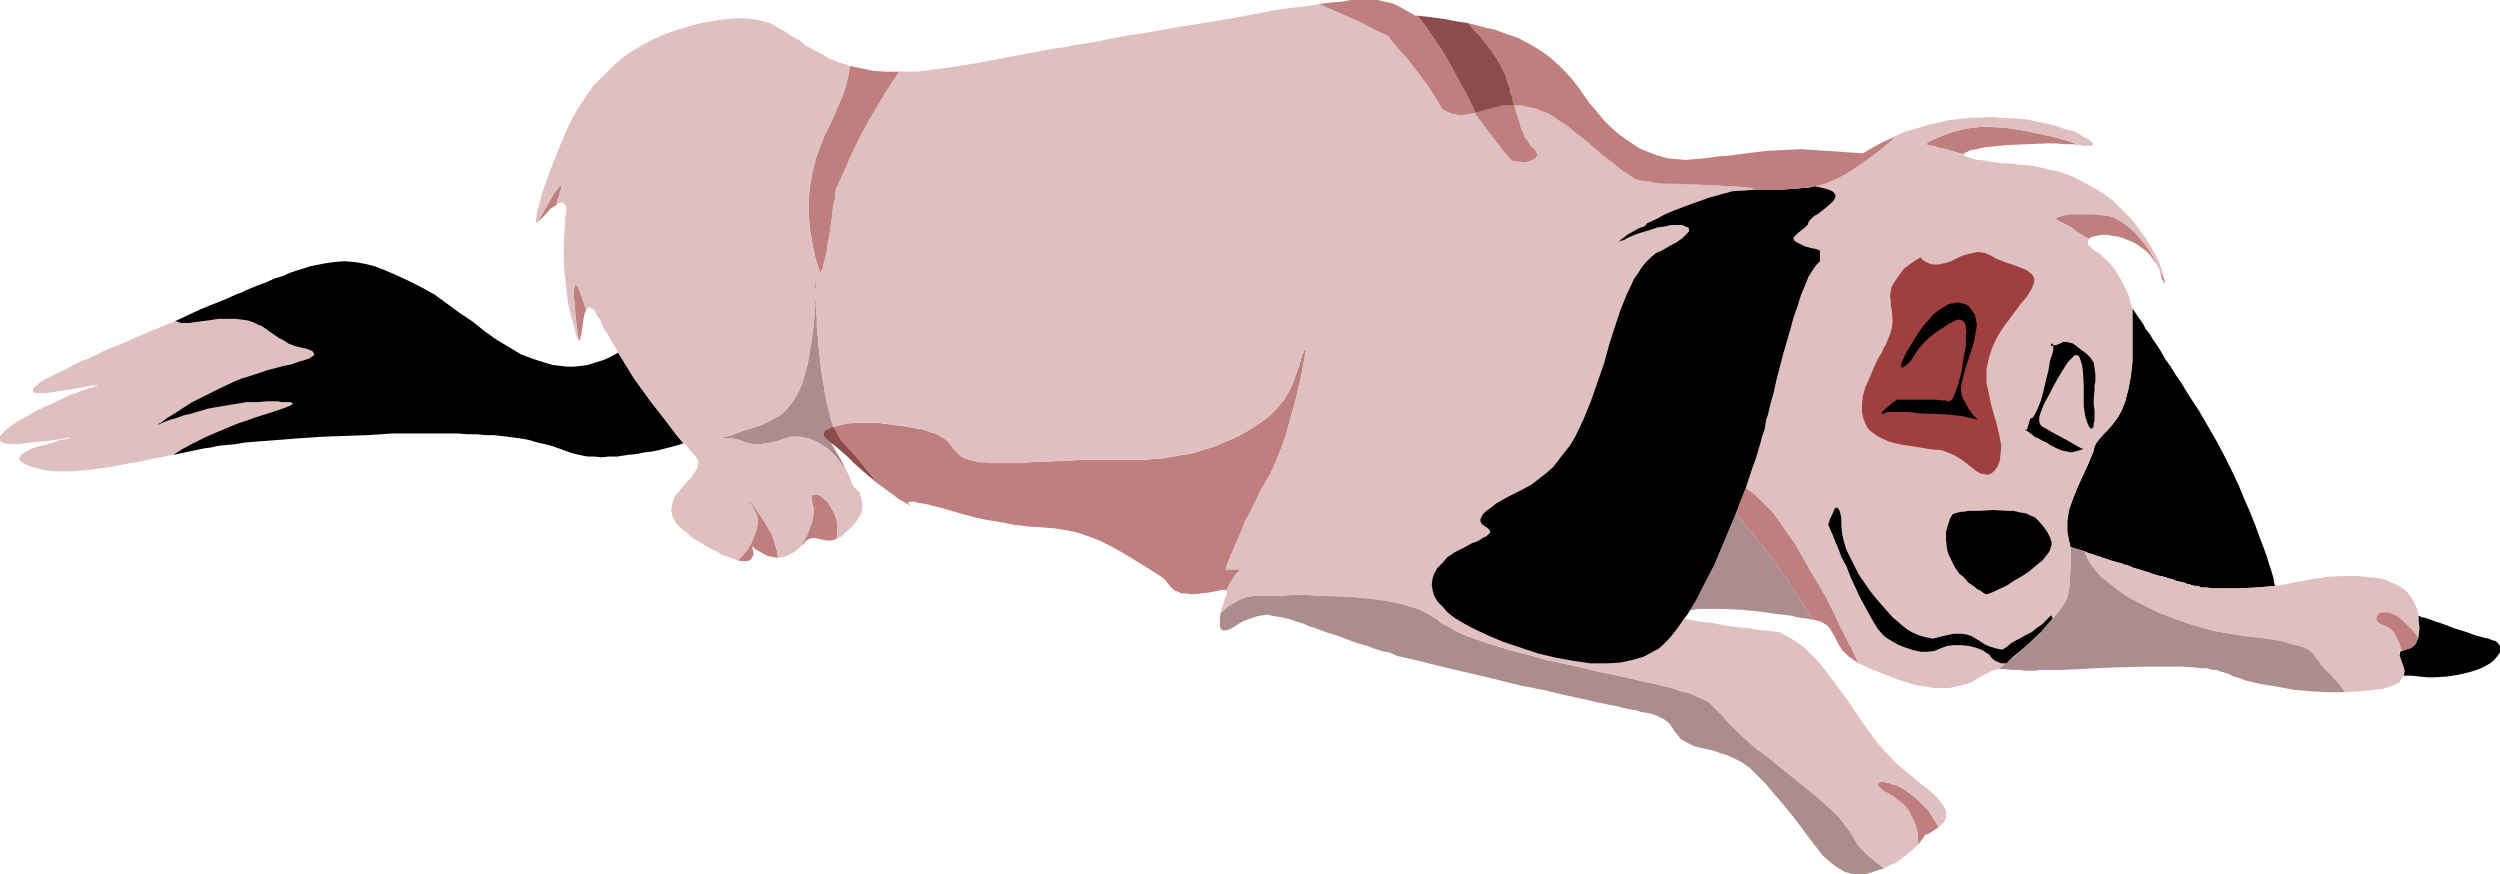
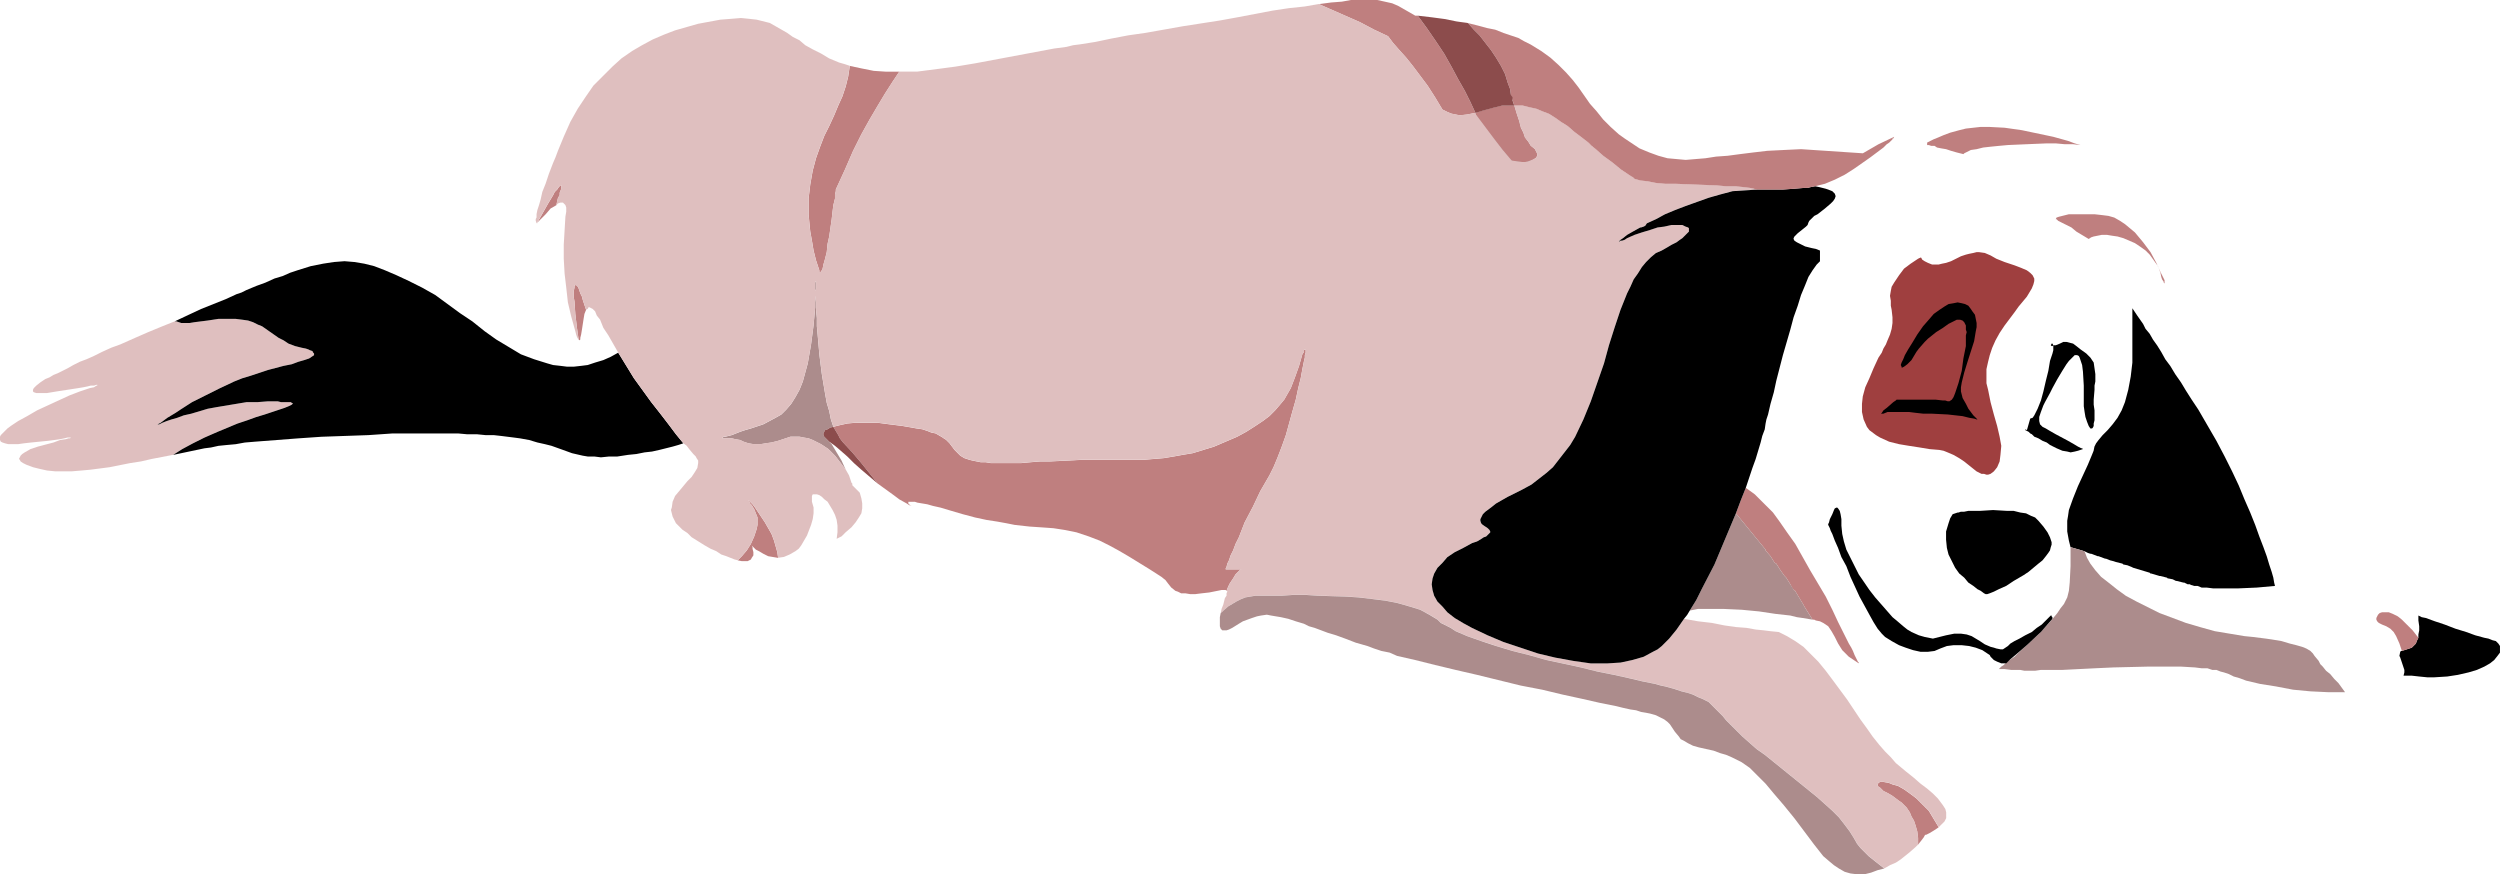
<svg xmlns="http://www.w3.org/2000/svg" xmlns:ns1="http://sodipodi.sourceforge.net/DTD/sodipodi-0.dtd" xmlns:ns2="http://www.inkscape.org/namespaces/inkscape" version="1.0" width="129.681mm" height="45.35mm" id="svg36" ns1:docname="Dog Sleeping 6.wmf">
  <ns1:namedview id="namedview36" pagecolor="#ffffff" bordercolor="#000000" borderopacity="0.25" ns2:showpageshadow="2" ns2:pageopacity="0.0" ns2:pagecheckerboard="0" ns2:deskcolor="#d1d1d1" ns2:document-units="mm" />
  <defs id="defs1">
    <pattern id="WMFhbasepattern" patternUnits="userSpaceOnUse" width="6" height="6" x="0" y="0" />
  </defs>
  <path style="fill:#bf7f7f;fill-opacity:1;fill-rule:evenodd;stroke:none" d="m 160.63,52.988 v 0.323 h 0.162 0.162 v 0 l 0.323,-0.646 0.162,-0.808 0.323,-1.131 0.323,-1.292 0.162,-1.615 0.323,-1.454 0.485,-3.393 0.162,-1.454 0.162,-1.292 0.323,-1.292 v -0.808 l 0.162,-0.646 v -0.323 l 1.778,-3.877 1.616,-3.716 1.616,-3.231 1.616,-2.908 1.616,-2.746 1.454,-2.423 1.454,-2.262 1.293,-1.939 h -2.586 l -2.424,-0.162 -2.424,-0.485 -2.262,-0.485 -0.323,2.1 -0.485,1.939 -0.646,1.939 -0.808,1.777 -0.808,1.939 -0.97,2.1 -0.97,1.939 -0.808,2.1 -0.808,2.262 -0.646,2.423 -0.485,2.746 -0.323,2.746 v 1.615 1.454 l 0.162,1.777 0.162,1.615 0.323,1.777 0.323,1.939 0.485,1.939 z" id="path1" />
  <path style="fill:#bf7f7f;fill-opacity:1;fill-rule:evenodd;stroke:none" d="m 147.379,99.029 0.485,0.808 0.323,0.808 0.323,0.808 v 0.646 0.808 l -0.162,0.808 -0.485,1.454 -0.646,1.454 -0.808,1.292 -0.97,1.131 -0.808,0.808 0.808,0.162 h 0.646 0.485 l 0.323,-0.162 0.323,-0.162 0.162,-0.323 0.323,-0.485 v -0.646 l -0.162,-0.646 v -0.323 l -0.162,-0.323 0.162,0.162 0.323,0.323 0.323,0.323 0.646,0.323 0.808,0.485 0.97,0.485 0.97,0.162 0.97,0.162 -0.162,-1.131 -0.323,-1.131 -0.323,-1.131 -0.485,-1.292 -1.293,-2.262 -0.646,-0.969 -0.646,-0.969 -0.646,-0.969 -0.485,-0.646 -0.485,-0.485 -0.323,-0.323 -0.162,-0.162 0.162,0.162 0.162,0.323 0.162,0.323 z" id="path2" />
-   <path style="fill:#bf7f7f;fill-opacity:1;fill-rule:evenodd;stroke:none" d="m 159.176,98.383 0.323,1.131 v 1.131 l -0.162,1.131 -0.323,1.131 -0.808,2.1 -1.131,1.939 0.323,-0.162 0.162,-0.162 0.323,-0.485 0.485,-0.323 0.646,-0.323 h 0.808 l 0.646,0.162 0.808,0.162 0.808,0.162 h 0.97 l 0.485,-0.162 0.485,-0.162 0.162,-1.292 v -1.292 l -0.162,-1.131 -0.323,-0.969 -0.485,-0.969 -0.485,-0.808 -0.485,-0.808 -0.646,-0.485 -0.485,-0.485 -0.485,-0.323 -0.485,-0.162 h -0.485 -0.323 l -0.162,0.323 v 0.485 z" id="path3" />
  <path style="fill:#bf7f7f;fill-opacity:1;fill-rule:evenodd;stroke:none" d="m 178.729,99.191 0.323,0.162 0.162,0.162 v 0 l -0.162,-0.162 z" id="path4" />
  <path style="fill:#bf7f7f;fill-opacity:1;fill-rule:evenodd;stroke:none" d="m 380.083,162.195 -0.97,-1.615 -0.97,-1.615 -1.293,-1.292 -1.131,-1.131 -1.293,-0.969 -1.131,-0.808 -1.131,-0.646 -1.131,-0.323 -0.808,-0.323 -0.97,-0.162 h -0.646 l -0.323,0.162 -0.162,0.323 v 0.323 l 0.485,0.323 0.323,0.323 0.323,0.323 0.97,0.485 0.808,0.485 0.646,0.485 0.646,0.485 0.485,0.323 0.323,0.323 0.646,0.646 0.323,0.485 0.323,0.485 0.323,0.808 0.485,0.808 0.323,0.969 0.323,1.131 0.162,1.292 v 1.292 l 0.646,-0.808 0.485,-0.646 0.162,-0.323 0.162,-0.162 v 0 h 0.162 l 0.323,-0.162 0.323,-0.162 0.808,-0.485 z" id="path5" />
  <path style="fill:#bf7f7f;fill-opacity:1;fill-rule:evenodd;stroke:none" d="m 243.531,111.63 h -3.232 v -0.162 l 0.162,-0.323 0.162,-0.646 0.323,-0.646 0.323,-0.969 0.485,-0.969 0.485,-1.292 0.646,-1.292 1.131,-2.908 1.616,-3.069 1.454,-3.069 1.778,-3.069 0.808,-1.615 0.808,-1.939 0.808,-2.1 0.808,-2.262 1.293,-4.685 0.646,-2.262 0.485,-2.262 0.485,-1.939 0.323,-1.777 0.323,-1.615 0.162,-0.646 v -0.485 l 0.162,-0.485 v -0.646 h -0.162 v 0 l -0.162,0.162 v 0.323 l -0.323,0.485 -0.646,2.262 -0.808,2.262 -0.808,2.1 -0.646,1.131 -0.646,1.131 -0.808,0.969 -0.97,1.131 -1.131,1.131 -1.293,0.969 -1.454,0.969 -1.778,1.131 -1.778,0.969 -2.262,0.969 -2.262,0.969 -2.101,0.646 -2.101,0.646 -1.939,0.323 -1.778,0.323 -1.939,0.323 -3.878,0.323 h -1.939 -7.272 -2.747 l -3.07,0.162 -3.394,0.162 h -1.939 l -1.939,0.162 -1.778,0.162 h -1.778 -2.909 -1.293 l -0.97,-0.162 h -0.97 l -0.808,-0.162 -0.808,-0.162 -0.646,-0.162 -0.97,-0.323 -0.808,-0.485 -0.646,-0.646 -0.485,-0.485 -0.485,-0.646 -0.485,-0.646 -0.646,-0.646 -0.97,-0.646 -1.131,-0.646 -0.808,-0.162 -0.808,-0.323 -0.97,-0.323 -1.131,-0.162 -2.747,-0.485 -2.586,-0.323 -2.424,-0.323 h -2.101 -1.939 l -1.778,0.162 -1.454,0.323 -1.293,0.323 0.97,1.615 0.323,0.646 0.485,0.646 1.939,2.1 1.778,2.1 3.232,4.039 2.909,2.1 1.293,0.969 1.454,0.808 0.485,0.323 0.485,0.162 -0.323,-0.162 -0.323,-0.323 v -0.323 h 0.162 0.162 0.323 0.646 l 0.485,0.162 0.97,0.162 0.97,0.162 1.131,0.323 1.454,0.323 1.616,0.485 2.747,0.808 2.424,0.646 2.262,0.485 2.101,0.323 1.778,0.323 1.616,0.323 1.454,0.162 1.454,0.162 2.424,0.162 2.262,0.162 2.101,0.323 2.424,0.485 2.424,0.808 2.101,0.808 1.939,0.969 1.778,0.969 1.939,1.131 2.101,1.292 2.101,1.292 2.262,1.454 0.808,0.646 0.485,0.646 0.646,0.808 0.808,0.646 0.485,0.162 0.646,0.323 h 0.808 l 0.97,0.162 h 0.97 l 1.293,-0.162 1.454,-0.162 1.616,-0.323 0.808,-0.162 h 0.485 0.323 l 0.162,0.162 0.323,-0.808 0.323,-0.646 0.646,-0.969 0.485,-0.808 0.485,-0.485 0.323,-0.323 0.323,-0.162 z" id="path6" />
  <path style="fill:#ac8c8c;fill-opacity:1;fill-rule:evenodd;stroke:none" d="m 159.822,57.027 0.162,-0.323 v -0.323 -1.292 l -0.162,0.323 z" id="path7" />
  <path style="fill:#ac8c8c;fill-opacity:1;fill-rule:evenodd;stroke:none" d="m 161.923,85.944 -0.323,-0.323 -0.162,-0.323 v -0.323 l 0.162,-0.323 0.162,-0.323 0.485,-0.162 0.485,-0.323 0.646,-0.162 -0.485,-1.454 -0.323,-1.615 -0.485,-1.615 -0.323,-1.777 -0.646,-3.877 -0.485,-3.877 -0.323,-3.716 -0.162,-1.777 v -1.615 l -0.162,-1.615 v -1.454 l -0.162,-1.292 v -0.969 1.454 1.777 l -0.323,3.554 -0.485,3.716 -0.646,3.716 -0.97,3.554 -0.646,1.615 -0.808,1.454 -0.808,1.292 -0.97,1.131 -0.97,0.969 -1.131,0.646 -2.424,1.292 -2.424,0.808 -1.131,0.323 -0.97,0.323 -0.808,0.323 -0.808,0.323 -0.646,0.162 -0.646,0.162 h -0.323 l -0.162,0.162 -0.162,0.162 h 0.162 0.485 0.646 0.646 l 0.646,0.162 0.97,0.162 0.646,0.323 0.97,0.323 0.97,0.162 h 0.808 0.646 l 0.97,-0.162 1.131,-0.162 1.293,-0.323 1.454,-0.485 0.97,-0.323 h 0.808 0.97 l 0.808,0.162 0.97,0.162 0.808,0.323 1.616,0.808 1.454,0.969 1.293,1.292 1.131,1.454 0.97,1.292 -0.808,-1.777 -0.97,-1.615 -0.97,-1.615 -0.646,-0.646 z" id="path8" />
  <path style="fill:#8c4c4c;fill-opacity:1;fill-rule:evenodd;stroke:none" d="m 163.377,83.682 -0.646,0.162 -0.485,0.323 -0.485,0.162 -0.162,0.323 -0.162,0.323 v 0.323 l 0.162,0.323 0.323,0.323 0.646,0.646 1.131,0.808 1.131,0.969 1.293,1.131 0.646,0.646 0.646,0.646 1.454,1.292 3.232,2.746 -3.232,-4.039 -1.778,-2.1 -1.939,-2.1 -0.485,-0.646 -0.323,-0.646 z" id="path9" />
  <path style="fill:#bf7f7f;fill-opacity:1;fill-rule:evenodd;stroke:none" d="m 105.363,43.618 0.323,-0.323 0.323,-0.323 0.97,-0.969 0.97,-1.131 1.131,-0.646 0.162,-0.808 0.162,-0.646 0.323,-0.485 v -0.485 l 0.323,-0.808 v -0.485 -0.162 h -0.162 l -0.323,0.323 -0.323,0.485 -0.485,0.485 -0.323,0.646 -0.97,1.615 z" id="path10" />
  <path style="fill:#bf7f7f;fill-opacity:1;fill-rule:evenodd;stroke:none" d="m 113.443,66.558 0.162,0.162 v 0 l 0.162,-0.162 v -0.323 l 0.162,-0.646 0.162,-0.969 0.323,-2.1 0.162,-0.969 0.323,-0.808 -0.323,-0.969 -0.323,-0.969 -0.162,-0.646 -0.323,-0.646 -0.162,-0.485 -0.162,-0.485 -0.162,-0.323 -0.162,-0.162 -0.162,-0.162 h -0.162 l -0.162,0.162 v 0.323 l -0.162,0.808 v 0.969 l 0.162,0.969 0.162,2.423 0.323,2.746 z" id="path11" />
  <path style="fill:#dfbfbf;fill-opacity:1;fill-rule:evenodd;stroke:none" d="m 52.52,78.674 -2.101,0.162 h -2.101 l -3.878,0.646 -1.939,0.323 -1.778,0.323 -1.616,0.485 -1.616,0.485 -1.454,0.323 -1.293,0.485 -1.131,0.323 -0.97,0.323 -0.808,0.323 -0.646,0.323 h -0.323 v 0.162 -0.162 l 0.323,-0.162 0.323,-0.162 0.646,-0.485 0.646,-0.485 0.808,-0.485 0.808,-0.485 0.97,-0.646 2.262,-1.454 2.586,-1.292 2.909,-1.454 2.747,-1.292 1.616,-0.646 1.616,-0.485 3.394,-1.131 3.07,-0.808 1.616,-0.323 1.293,-0.485 1.131,-0.323 0.97,-0.323 0.485,-0.323 0.485,-0.323 v -0.323 l -0.162,-0.162 -0.162,-0.323 -0.485,-0.162 -0.323,-0.162 -0.485,-0.162 -0.808,-0.162 -1.293,-0.323 -1.293,-0.485 -0.97,-0.646 -0.97,-0.485 -1.616,-1.131 -1.616,-1.131 -0.808,-0.323 -0.97,-0.485 -0.97,-0.323 -1.131,-0.162 -1.293,-0.162 h -1.616 -1.778 l -2.101,0.323 -1.293,0.162 -1.293,0.162 -0.97,0.162 H 36.36 35.552 l -0.485,-0.162 -0.485,-0.162 h -0.323 l -2.424,0.969 -2.747,1.131 -2.586,1.131 -2.909,1.292 -1.778,0.646 -1.778,0.808 -1.616,0.808 -1.454,0.646 -1.293,0.485 -1.293,0.646 -1.131,0.646 -0.97,0.485 -0.97,0.485 -0.808,0.323 L 9.696,73.989 8.888,74.312 7.918,74.958 7.11,75.605 6.626,76.089 6.464,76.412 v 0.323 l 0.162,0.162 0.485,0.162 h 0.646 0.646 0.808 l 1.939,-0.323 2.101,-0.323 2.101,-0.323 0.97,-0.162 0.808,-0.162 0.646,-0.162 h 0.646 l 0.485,-0.162 h 0.162 v 0.162 h -0.162 l -0.485,0.323 -0.808,0.162 -1.939,0.646 -2.101,0.808 -4.202,1.939 -2.101,0.969 L 5.333,81.582 3.555,82.551 2.101,83.521 1.454,84.005 0.97,84.49 0.485,84.974 0.162,85.298 0,85.621 v 0.323 0.323 l 0.162,0.323 0.323,0.162 0.485,0.162 0.646,0.162 H 2.424 3.555 l 1.131,-0.162 1.454,-0.162 1.616,-0.162 1.616,-0.162 1.293,-0.162 1.131,-0.162 0.808,-0.162 0.646,-0.162 h 0.485 0.162 0.162 -0.162 l -0.162,0.162 h -0.323 l -0.485,0.162 -1.131,0.162 -1.293,0.485 -3.07,0.808 -1.454,0.485 -1.131,0.646 -0.485,0.323 -0.323,0.323 -0.162,0.323 -0.162,0.323 0.162,0.162 0.162,0.323 0.485,0.323 0.646,0.323 1.293,0.485 1.293,0.323 1.454,0.323 1.616,0.162 h 1.616 1.616 l 1.939,-0.162 1.778,-0.162 3.717,-0.485 4.04,-0.808 2.101,-0.323 2.101,-0.485 4.202,-0.808 1.778,-1.131 2.101,-1.131 2.262,-1.131 2.586,-1.131 3.878,-1.615 1.939,-0.646 1.778,-0.646 1.616,-0.485 1.454,-0.485 1.454,-0.485 0.97,-0.323 0.808,-0.323 0.646,-0.323 0.162,-0.162 v -0.162 h -0.162 l -0.162,-0.162 h -0.323 -0.485 -0.485 -0.646 l -0.646,-0.162 z" id="path12" />
  <path style="fill:#000000;fill-opacity:1;fill-rule:evenodd;stroke:none" d="m 101.969,85.944 1.778,0.323 1.616,0.485 1.454,0.323 1.293,0.323 2.262,0.808 1.778,0.646 2.101,0.485 0.97,0.162 h 1.293 l 1.293,0.162 1.616,-0.162 h 1.616 l 2.101,-0.323 1.616,-0.162 1.616,-0.323 1.454,-0.162 1.454,-0.323 1.293,-0.323 1.293,-0.323 1.131,-0.323 0.97,-0.323 -1.454,-1.777 -1.454,-1.939 -1.616,-2.1 -1.778,-2.262 -3.394,-4.685 -3.07,-5.008 -1.454,0.808 -1.454,0.646 -1.616,0.485 -1.454,0.485 -1.293,0.162 -1.454,0.162 h -1.293 l -1.293,-0.162 -1.454,-0.162 -1.131,-0.323 -2.586,-0.808 -2.586,-0.969 -2.424,-1.454 -2.424,-1.454 -2.262,-1.615 -2.424,-1.939 -2.424,-1.615 -4.848,-3.554 -2.586,-1.454 -2.586,-1.292 -2.424,-1.131 -2.262,-0.969 -2.101,-0.808 -1.939,-0.485 -1.939,-0.323 -1.939,-0.162 -2.101,0.162 -2.101,0.323 -2.424,0.485 -2.586,0.808 -1.454,0.485 -1.454,0.646 -1.616,0.485 -1.778,0.808 -1.778,0.646 -1.939,0.808 -0.97,0.485 -0.97,0.323 -2.101,0.969 -2.424,0.969 -2.424,0.969 -2.424,1.131 -2.747,1.292 h 0.323 l 0.485,0.162 0.485,0.162 h 0.808 0.808 l 0.97,-0.162 1.293,-0.162 1.293,-0.162 2.101,-0.323 h 1.778 1.616 l 1.293,0.162 1.131,0.162 0.97,0.323 0.97,0.485 0.808,0.323 1.616,1.131 1.616,1.131 0.97,0.485 0.97,0.646 1.293,0.485 1.293,0.323 0.808,0.162 0.485,0.162 0.323,0.162 0.485,0.162 0.162,0.323 0.162,0.162 v 0.323 l -0.485,0.323 -0.485,0.323 -0.97,0.323 -1.131,0.323 -1.293,0.485 -1.616,0.323 -3.07,0.808 -3.394,1.131 -1.616,0.485 -1.616,0.646 -2.747,1.292 -2.909,1.454 -2.586,1.292 -2.262,1.454 -0.97,0.646 -0.808,0.485 -0.808,0.485 -0.646,0.485 -0.646,0.485 -0.323,0.162 -0.323,0.162 v 0.162 -0.162 h 0.323 l 0.646,-0.323 0.808,-0.323 0.97,-0.323 1.131,-0.323 1.293,-0.485 1.454,-0.323 1.616,-0.485 1.616,-0.485 1.778,-0.323 1.939,-0.323 3.878,-0.646 h 2.101 l 2.101,-0.162 h 1.939 l 0.646,0.162 h 0.646 0.485 0.485 0.323 l 0.162,0.162 h 0.162 v 0.162 l -0.162,0.162 -0.646,0.323 -0.808,0.323 -0.97,0.323 -1.454,0.485 -1.454,0.485 -1.616,0.485 -1.778,0.646 -1.939,0.646 -3.878,1.615 -2.586,1.131 -2.262,1.131 -2.101,1.131 -1.778,1.131 3.07,-0.646 3.07,-0.646 1.293,-0.162 1.454,-0.323 1.616,-0.162 1.778,-0.162 1.778,-0.323 1.939,-0.162 4.202,-0.323 4.202,-0.323 4.686,-0.323 9.211,-0.323 4.686,-0.323 h 4.525 4.202 4.202 l 1.778,0.162 h 1.939 l 1.616,0.162 h 1.616 l 1.454,0.162 1.293,0.162 1.293,0.162 z" id="path13" />
  <path style="fill:#bf7f7f;fill-opacity:1;fill-rule:evenodd;stroke:none" d="m 344.531,97.414 -0.485,-0.485 -1.778,-1.292 -0.97,2.423 -0.97,2.585 2.909,3.554 2.909,3.554 v 0.162 l 0.97,1.131 0.808,1.292 0.323,0.162 0.808,1.292 0.808,1.131 0.323,0.323 0.808,1.292 0.323,0.646 0.485,0.646 h 0.162 l 0.162,0.323 1.454,2.423 0.162,0.323 1.616,2.585 h 0.323 l 0.323,0.162 0.808,0.162 0.646,0.323 0.485,0.323 0.485,0.323 0.646,0.969 0.646,1.131 0.646,1.292 0.808,1.292 0.646,0.646 0.646,0.646 0.97,0.646 0.97,0.646 v -0.162 l -0.162,-0.162 -0.162,-0.323 -0.485,-0.969 -0.323,-0.808 -0.323,-0.646 -0.485,-0.808 -0.97,-1.939 -1.131,-2.262 -1.131,-2.423 -1.293,-2.585 -3.07,-5.17 -1.454,-2.585 -1.454,-2.585 -1.616,-2.262 -1.454,-2.1 -1.293,-1.777 -0.808,-0.808 -0.646,-0.646 z" id="path14" />
  <path style="fill:#bf7f7f;fill-opacity:1;fill-rule:evenodd;stroke:none" d="m 412.08,42.164 -1.454,-0.162 h -1.293 -2.262 -0.808 -0.646 l -0.646,0.162 -0.646,0.162 -0.646,0.162 -0.485,0.162 -0.162,0.323 v 0 h 0.162 l 0.323,0.323 0.646,0.323 0.97,0.485 0.97,0.485 0.97,0.808 2.424,1.454 0.485,-0.323 0.485,-0.162 0.808,-0.162 0.808,-0.162 h 0.97 l 0.97,0.162 1.131,0.162 1.131,0.323 1.131,0.485 1.131,0.485 0.97,0.646 1.131,0.808 0.808,0.808 0.808,1.131 0.808,1.131 0.485,1.292 0.162,0.808 0.162,0.485 0.323,0.485 v 0.162 l 0.162,0.162 v -0.162 -0.162 -0.323 l -0.323,-0.646 -0.485,-0.969 -0.808,-1.777 -1.131,-2.1 -1.454,-1.939 -1.616,-1.939 -0.97,-0.808 -0.97,-0.808 -0.97,-0.646 -1.131,-0.646 -1.131,-0.323 z" id="path15" />
  <path style="fill:#bf7f7f;fill-opacity:1;fill-rule:evenodd;stroke:none" d="m 384.123,25.525 -1.778,0.485 -1.293,0.485 -1.131,0.485 -0.808,0.323 -0.646,0.323 -0.323,0.162 -0.323,0.162 v 0.162 0.162 0.162 h 0.323 l 0.485,0.162 h 0.162 0.162 0.323 l 0.485,0.323 0.808,0.162 0.97,0.162 0.97,0.323 1.131,0.323 1.293,0.323 0.162,-0.162 0.646,-0.323 0.646,-0.323 1.131,-0.162 1.293,-0.323 1.454,-0.162 1.616,-0.162 1.778,-0.162 3.717,-0.162 3.878,-0.162 h 1.778 l 1.778,0.162 h 1.616 l 1.454,0.162 -1.131,-0.323 -1.293,-0.485 -2.909,-0.808 -3.07,-0.646 -3.07,-0.646 -3.394,-0.485 -3.07,-0.162 h -1.616 l -1.454,0.162 -1.454,0.162 z" id="path16" />
  <path style="fill:#ac8c8c;fill-opacity:1;fill-rule:evenodd;stroke:none" d="m 353.58,118.576 -1.454,-2.423 -0.162,-0.323 h -0.162 l -1.616,-2.585 -0.323,-0.323 -0.808,-1.131 -0.808,-1.292 -0.323,-0.162 -0.808,-1.292 -0.97,-1.131 v -0.162 l -2.909,-3.554 -2.909,-3.554 -2.101,5.008 -2.101,5.008 -2.424,4.685 -1.131,2.262 -1.293,2.1 1.616,-0.323 h 1.616 3.394 l 3.555,0.162 3.394,0.323 3.232,0.485 2.909,0.323 1.293,0.323 1.131,0.162 0.97,0.162 0.97,0.162 -1.616,-2.585 z" id="path17" />
  <path style="fill:#000000;fill-opacity:1;fill-rule:evenodd;stroke:none" d="m 416.604,78.836 -0.646,1.615 -0.808,1.454 -0.97,1.292 -0.97,1.131 -0.97,0.969 -0.808,0.969 -0.485,0.646 -0.323,0.646 -0.162,0.808 -0.323,0.808 -0.808,1.939 -0.97,2.1 -0.97,2.1 -0.97,2.423 -0.808,2.262 -0.162,1.131 -0.162,0.969 v 1.131 0.969 l 0.323,1.777 0.323,1.292 2.747,0.808 v 0 l 0.646,0.323 0.485,0.162 h 0.162 l 1.293,0.485 h 0.162 l 1.293,0.485 h 0.162 v 0 l 0.808,0.323 0.646,0.162 0.485,0.162 1.293,0.323 0.162,0.162 v 0 l 0.808,0.162 0.808,0.323 0.323,0.162 1.616,0.485 1.616,0.485 0.162,0.162 h 0.162 l 1.616,0.485 h 0.162 l 1.293,0.323 0.162,0.162 h 0.162 l 0.808,0.162 0.646,0.323 h 0.162 l 0.646,0.162 0.646,0.162 h 0.162 l 0.646,0.323 h 0.485 l 0.162,0.162 h 0.162 l 0.485,0.162 h 0.485 v 0 h 0.162 l 0.808,0.323 h 0.162 0.485 0.323 l 1.293,0.162 h 1.616 1.616 1.616 l 3.717,-0.162 3.555,-0.323 -0.162,-0.646 -0.162,-0.969 -0.323,-1.131 -0.485,-1.454 -0.485,-1.615 -0.646,-1.777 -0.808,-2.1 -0.808,-2.262 -0.97,-2.423 -1.131,-2.585 -1.131,-2.746 -1.293,-2.746 -1.454,-2.908 -1.616,-3.069 -1.778,-3.069 -1.778,-3.069 -1.293,-1.939 -1.131,-1.777 -0.97,-1.615 -1.131,-1.615 -0.97,-1.615 -0.97,-1.292 -0.808,-1.454 -0.808,-1.292 -0.808,-1.131 -0.646,-1.131 -0.808,-0.969 -0.485,-0.969 -1.131,-1.615 -0.97,-1.454 v 0.485 7.593 2.585 l -0.323,2.746 -0.485,2.585 z" id="path18" />
  <path style="fill:#000000;fill-opacity:1;fill-rule:evenodd;stroke:none" d="m 488.678,125.523 -0.808,-0.323 -0.808,-0.162 -1.778,-0.485 -1.778,-0.646 -2.101,-0.646 -2.101,-0.808 -1.939,-0.646 -1.778,-0.646 -0.808,-0.162 -0.646,-0.323 v 0.969 l 0.162,1.131 v 0.808 l -0.162,0.808 v 0.646 l -0.323,0.646 -0.162,0.485 -0.485,0.485 -0.323,0.323 -0.97,0.323 -0.97,0.323 h -0.162 l -0.162,0.162 -0.162,0.808 0.162,0.323 0.162,0.485 0.323,0.969 0.323,0.969 v 0.485 l -0.162,0.646 h 1.616 l 1.454,0.162 1.616,0.162 h 1.293 l 2.586,-0.162 2.101,-0.323 2.101,-0.485 1.616,-0.485 1.454,-0.646 1.131,-0.646 0.808,-0.646 0.646,-0.808 0.485,-0.646 v -0.646 -0.646 l -0.323,-0.485 -0.485,-0.485 z" id="path19" />
-   <path style="fill:#dfbfbf;fill-opacity:1;fill-rule:evenodd;stroke:none" d="m 470.417,128.592 v -0.485 l 0.162,-0.323 0.162,-0.162 h 0.162 l -0.485,-1.454 -0.646,-1.454 -0.485,-0.808 -0.646,-0.646 -0.808,-0.485 -0.808,-0.323 -0.646,-0.323 -0.323,-0.323 -0.162,-0.323 v -0.323 l 0.162,-0.323 0.162,-0.323 0.323,-0.323 0.485,-0.162 h 0.646 0.646 l 0.808,0.323 0.97,0.485 0.808,0.646 0.97,0.969 1.131,1.131 1.131,1.454 v -0.646 l 0.162,-0.808 v -0.808 l -0.162,-1.131 v -0.969 l -0.162,-0.969 -0.323,-0.808 -0.323,-0.808 -0.485,-0.808 -0.97,-1.292 -1.293,-0.969 -1.616,-0.808 -1.616,-0.646 -1.778,-0.323 -1.939,-0.162 -1.778,-0.162 h -1.939 l -3.717,0.162 -1.778,0.323 -1.454,0.162 -1.454,0.323 -1.131,0.162 -2.101,0.485 -2.262,0.323 -3.555,0.323 -3.717,0.162 h -1.616 -1.616 -1.616 l -1.293,-0.162 h -0.323 -0.485 -0.162 l -0.808,-0.323 h -0.162 v 0 h -0.485 l -0.485,-0.162 h -0.162 l -0.162,-0.162 h -0.485 l -0.646,-0.323 h -0.162 l -0.646,-0.162 -0.646,-0.162 h -0.162 l -0.646,-0.323 -0.808,-0.162 h -0.162 l -0.162,-0.162 -1.293,-0.323 h -0.162 l -1.616,-0.485 h -0.162 l -0.162,-0.162 -1.616,-0.485 -1.616,-0.485 -0.323,-0.162 -0.808,-0.323 -0.808,-0.162 v 0 l -0.162,-0.162 -1.293,-0.323 -0.485,-0.162 -0.646,-0.162 -0.808,-0.323 v 0 h -0.162 l -1.293,-0.485 h -0.162 l -1.293,-0.485 h -0.162 l -0.485,-0.162 -0.646,-0.323 0.485,1.292 0.646,1.131 0.97,1.292 1.131,1.292 1.454,1.131 1.616,1.292 1.778,1.292 2.101,1.131 2.262,1.131 2.262,1.131 2.586,0.969 2.586,0.969 2.747,0.808 2.909,0.808 2.909,0.485 2.909,0.485 1.616,0.162 1.293,0.162 1.293,0.162 1.131,0.162 1.939,0.323 1.616,0.485 1.293,0.323 1.131,0.323 0.808,0.323 0.808,0.485 0.485,0.485 0.323,0.485 0.808,0.969 0.323,0.646 0.485,0.485 0.646,0.808 0.808,0.646 0.808,0.969 0.808,0.808 1.293,1.777 3.232,-0.162 2.909,-0.323 1.293,-0.162 0.97,-0.323 0.97,-0.323 0.646,-0.323 0.646,-0.323 0.323,-0.485 0.323,-0.485 0.162,-0.323 0.162,-0.646 v -0.485 l -0.323,-0.969 -0.323,-0.969 -0.162,-0.485 z" id="path20" />
  <path style="fill:#bf7f7f;fill-opacity:1;fill-rule:evenodd;stroke:none" d="m 467.023,122.454 0.808,0.323 0.808,0.485 0.646,0.646 0.485,0.808 0.646,1.454 0.485,1.454 0.97,-0.323 0.97,-0.323 0.323,-0.323 0.485,-0.485 0.162,-0.485 0.323,-0.646 -1.131,-1.454 -1.131,-1.131 -0.97,-0.969 -0.808,-0.646 -0.97,-0.485 -0.808,-0.323 h -0.646 -0.646 l -0.485,0.162 -0.323,0.323 -0.162,0.323 -0.162,0.323 v 0.323 l 0.162,0.323 0.323,0.323 z" id="path21" />
  <path style="fill:#ac8c8c;fill-opacity:1;fill-rule:evenodd;stroke:none" d="m 440.036,124.715 -2.909,-0.485 -2.909,-0.485 -2.909,-0.808 -2.747,-0.808 -2.586,-0.969 -2.586,-0.969 -2.262,-1.131 -2.262,-1.131 -2.101,-1.131 -1.778,-1.292 -1.616,-1.292 -1.454,-1.131 -1.131,-1.292 -0.97,-1.292 -0.646,-1.131 -0.485,-1.292 v 0 l -2.747,-0.808 v 3.716 l -0.162,3.231 -0.162,1.615 -0.323,1.292 -0.323,0.646 -0.323,0.646 -0.646,0.808 -0.646,0.969 -0.808,0.969 -0.808,0.969 -1.939,2.1 -2.101,1.939 -1.939,1.777 -0.808,0.808 -0.97,0.646 -0.646,0.485 -0.485,0.485 -0.485,0.323 -0.485,0.485 h 1.131 l 1.293,0.162 h 0.485 0.485 0.808 l 0.808,0.162 h 2.101 l 1.131,-0.162 h 1.454 2.747 l 3.232,-0.162 3.232,-0.162 3.555,-0.162 6.787,-0.162 h 6.464 l 2.747,0.162 1.293,0.162 h 1.131 l 0.97,0.323 h 0.808 l 0.808,0.323 0.646,0.162 0.97,0.323 0.97,0.485 1.131,0.323 1.293,0.485 2.747,0.646 3.07,0.485 3.394,0.646 3.394,0.323 3.394,0.162 h 3.394 l -1.293,-1.777 -0.808,-0.808 -0.808,-0.969 -0.808,-0.646 -0.646,-0.808 -0.485,-0.485 -0.323,-0.646 -0.808,-0.969 -0.323,-0.485 -0.485,-0.485 -0.808,-0.485 -0.808,-0.323 -1.131,-0.323 -1.293,-0.323 -1.616,-0.485 -1.939,-0.323 -1.131,-0.162 -1.293,-0.162 -1.293,-0.162 z" id="path22" />
-   <path style="fill:#dfbfbf;fill-opacity:1;fill-rule:evenodd;stroke:none" d="m 412.08,42.164 1.293,0.162 1.131,0.323 1.131,0.646 0.97,0.646 0.97,0.808 0.97,0.808 1.616,1.939 1.454,1.939 1.131,2.1 0.808,1.777 0.485,0.969 0.323,0.646 -0.162,-0.808 -0.323,-1.131 -0.485,-1.292 -0.646,-1.454 -0.97,-1.777 -1.131,-1.777 -1.293,-1.777 -1.454,-1.939 -1.778,-1.777 -1.939,-1.939 -2.262,-1.615 -2.586,-1.454 -2.747,-1.454 -1.616,-0.646 -1.454,-0.485 -1.778,-0.323 -1.778,-0.485 -1.778,-0.323 -1.939,-0.162 -1.454,-0.162 -1.454,-0.162 h -1.131 l -2.262,-0.323 -0.808,-0.162 -0.97,-0.162 h -0.646 l -1.131,-0.323 -0.808,-0.323 -0.485,-0.162 -0.162,-0.323 -1.293,-0.323 -1.131,-0.323 -0.97,-0.323 -0.97,-0.162 -0.808,-0.162 -0.485,-0.323 h -0.323 -0.162 -0.162 l -0.485,-0.162 h -0.323 v -0.162 -0.162 -0.162 l 0.323,-0.162 0.323,-0.162 0.646,-0.323 0.808,-0.323 1.131,-0.485 1.293,-0.485 1.778,-0.485 1.293,-0.323 1.454,-0.162 1.454,-0.162 h 1.616 l 3.07,0.162 3.394,0.485 3.07,0.646 3.07,0.646 2.909,0.808 1.293,0.485 1.131,0.323 0.485,0.162 h 0.808 0.485 0.485 l 0.162,-0.162 v -0.162 -0.323 l -0.323,-0.162 -0.323,-0.323 -0.485,-0.323 -0.808,-0.323 -0.646,-0.485 -0.97,-0.485 -1.131,-0.323 -1.131,-0.323 -1.293,-0.485 -1.293,-0.323 -1.454,-0.323 -1.616,-0.323 -1.454,-0.323 -1.778,-0.162 -3.555,-0.162 -1.939,-0.162 -1.939,0.162 h -1.939 l -4.202,0.485 -2.101,0.485 -2.101,0.485 -2.101,0.646 -2.262,0.646 -2.101,0.969 -0.162,0.323 h -0.162 v 0.162 l -0.323,0.323 -0.323,0.323 -0.485,0.323 -0.646,0.646 -1.293,0.969 -1.293,0.969 -1.616,1.131 -1.616,1.131 -1.778,1.131 -1.939,0.969 -1.939,0.808 -1.939,0.485 0.808,0.162 0.646,0.162 0.646,0.162 0.485,0.162 0.808,0.323 0.485,0.485 0.162,0.485 -0.162,0.485 -0.323,0.485 -0.485,0.485 -1.131,0.969 -1.454,1.131 -0.646,0.323 -0.485,0.485 -0.485,0.485 -0.162,0.323 -0.162,0.485 -0.323,0.323 -0.808,0.646 -0.808,0.646 -0.646,0.646 -0.162,0.323 v 0.162 l 0.162,0.323 0.485,0.323 0.646,0.323 0.97,0.485 1.293,0.323 0.808,0.162 0.808,0.323 v 2.1 l -0.323,0.323 -0.323,0.323 -0.808,1.131 -0.808,1.292 -0.646,1.615 -0.808,1.939 -0.646,2.1 -0.808,2.262 -0.646,2.423 -1.454,5.008 -1.293,5.008 -0.485,2.262 -0.646,2.262 -0.485,2.1 -0.485,1.777 -0.162,1.131 -0.485,1.292 -0.323,1.292 -0.485,1.615 -0.485,1.615 -0.646,1.777 -0.646,1.939 -0.646,1.939 1.778,1.292 0.485,0.485 1.616,1.615 0.646,0.646 0.808,0.808 1.293,1.777 1.454,2.1 1.616,2.262 1.454,2.585 1.454,2.585 3.07,5.17 1.293,2.585 1.131,2.423 1.131,2.262 0.97,1.939 0.485,0.808 0.323,0.646 0.323,0.808 0.485,0.969 0.162,0.323 0.162,0.162 v 0.162 l 1.131,0.485 1.293,0.646 2.909,1.131 2.909,1.131 3.232,0.969 1.616,0.162 1.616,0.323 h 1.454 1.616 l 1.454,-0.323 1.454,-0.323 1.454,-0.485 1.293,-0.808 0.808,-0.485 0.97,-0.485 0.97,-0.485 1.293,-0.323 0.485,-0.485 0.485,-0.323 0.485,-0.323 h -0.97 l -0.808,-0.323 -0.646,-0.323 -0.646,-0.646 -0.162,-0.323 -0.485,-0.323 -0.97,-0.646 -1.293,-0.485 -1.293,-0.323 -1.454,-0.162 h -1.616 l -1.293,0.162 -1.293,0.485 -1.131,0.485 -1.293,0.162 h -1.454 l -1.454,-0.323 -1.454,-0.485 -1.293,-0.485 -1.454,-0.808 -1.293,-0.808 -0.323,-0.323 -0.323,-0.323 -0.808,-0.969 -0.808,-1.292 -0.808,-1.454 -0.97,-1.777 -0.97,-1.777 -1.778,-3.877 -0.808,-2.1 -0.97,-1.777 -0.646,-1.777 -0.646,-1.454 -0.485,-1.292 -0.323,-0.646 -0.162,-0.485 -0.323,-0.646 v 0 -0.162 0 l 0.162,-0.323 0.162,-0.646 0.485,-0.969 0.323,-0.808 0.162,-0.323 0.323,-0.162 h 0.162 l 0.162,0.162 0.323,0.485 0.162,0.646 0.162,0.969 v 1.292 l 0.162,1.615 0.323,1.454 0.485,1.615 0.808,1.615 0.808,1.615 0.808,1.615 2.101,3.069 1.131,1.454 1.131,1.292 1.131,1.292 1.131,1.292 0.97,0.808 1.131,0.969 0.808,0.646 0.808,0.485 1.454,0.646 1.131,0.323 0.808,0.162 0.808,0.162 0.646,-0.162 0.646,-0.162 1.293,-0.323 0.808,-0.162 0.808,-0.162 h 0.646 0.646 l 1.131,0.162 0.97,0.323 1.616,0.969 0.97,0.646 1.131,0.485 0.646,0.162 0.485,0.162 0.808,0.162 h 0.485 l 0.485,-0.323 0.485,-0.323 0.485,-0.485 0.808,-0.485 0.97,-0.485 1.131,-0.646 1.293,-0.646 0.97,-0.808 0.97,-0.646 0.808,-0.808 0.485,-0.485 0.485,-0.485 h 0.162 v 0 0.162 l 0.162,0.162 v 0.323 l 1.131,-1.292 0.808,-1.131 0.646,-0.969 0.162,-0.485 0.162,-0.323 0.323,-1.292 0.162,-1.615 0.162,-3.231 v -3.716 l -0.323,-1.292 -0.323,-1.777 v -0.969 -1.131 l 0.162,-0.969 0.162,-1.131 0.808,-2.262 0.97,-2.423 0.97,-2.1 0.97,-2.1 0.808,-1.939 0.323,-0.808 0.162,-0.808 0.323,-0.646 0.485,-0.646 0.808,-0.969 0.97,-0.969 0.97,-1.131 0.97,-1.292 0.808,-1.454 0.646,-1.615 0.646,-2.423 0.485,-2.585 0.323,-2.746 v -2.585 -7.593 -0.485 l -0.162,-0.485 -0.162,-0.485 -0.323,-1.292 -0.646,-1.454 -0.808,-1.615 -0.97,-1.615 -1.131,-1.615 -1.616,-1.615 -0.808,-0.646 -0.808,-0.485 -0.485,-0.323 -0.323,-0.485 -0.323,-0.162 -0.162,-0.323 v -0.485 l 0.162,-0.485 -2.424,-1.454 -0.97,-0.808 -0.97,-0.485 -0.97,-0.485 -0.646,-0.323 -0.323,-0.323 h -0.162 v 0 l 0.162,-0.323 0.485,-0.162 0.646,-0.162 0.646,-0.162 0.646,-0.162 h 0.646 0.808 2.262 1.293 z" id="path23" />
  <path style="fill:#000000;fill-opacity:1;fill-rule:evenodd;stroke:none" d="m 395.92,125.2 -0.97,0.485 -0.808,0.485 -0.485,0.485 -0.485,0.323 -0.485,0.323 h -0.485 l -0.808,-0.162 -0.485,-0.162 -0.646,-0.162 -1.131,-0.485 -0.97,-0.646 -1.616,-0.969 -0.97,-0.323 -1.131,-0.162 h -0.646 -0.646 l -0.808,0.162 -0.808,0.162 -1.293,0.323 -0.646,0.162 -0.646,0.162 -0.808,-0.162 -0.808,-0.162 -1.131,-0.323 -1.454,-0.646 -0.808,-0.485 -0.808,-0.646 -1.131,-0.969 -0.97,-0.808 -1.131,-1.292 -1.131,-1.292 -1.131,-1.292 -1.131,-1.454 -2.101,-3.069 -0.808,-1.615 -0.808,-1.615 -0.808,-1.615 -0.485,-1.615 -0.323,-1.454 -0.162,-1.615 v -1.292 l -0.162,-0.969 -0.162,-0.646 -0.323,-0.485 -0.162,-0.162 h -0.162 l -0.323,0.162 -0.162,0.323 -0.323,0.808 -0.485,0.969 -0.162,0.646 -0.162,0.323 v 0 0.162 0 l 0.323,0.646 0.162,0.485 0.323,0.646 0.485,1.292 0.646,1.454 0.646,1.777 0.97,1.777 0.808,2.1 1.778,3.877 0.97,1.777 0.97,1.777 0.808,1.454 0.808,1.292 0.808,0.969 0.323,0.323 0.323,0.323 1.293,0.808 1.454,0.808 1.293,0.485 1.454,0.485 1.454,0.323 h 1.454 l 1.293,-0.162 1.131,-0.485 1.293,-0.485 1.293,-0.162 h 1.616 l 1.454,0.162 1.293,0.323 1.293,0.485 0.97,0.646 0.485,0.323 0.162,0.323 0.646,0.646 0.646,0.323 0.808,0.323 h 0.97 l 0.808,-0.808 0.97,-0.808 1.131,-0.969 1.293,-1.131 2.586,-2.423 1.131,-1.292 1.131,-1.292 v -0.323 l -0.162,-0.162 v -0.162 0 h -0.162 l -0.485,0.485 -0.485,0.485 -0.808,0.808 -0.97,0.646 -0.97,0.808 -1.293,0.646 z" id="path24" />
  <path style="fill:#ac8c8c;fill-opacity:1;fill-rule:evenodd;stroke:none" d="m 291.688,27.463 0.646,1.131 0.808,0.969 0.808,0.646 0.808,0.646 0.97,0.485 0.97,0.323 0.808,0.162 h 1.778 l 0.646,-0.162 0.646,-0.323 0.323,-0.323 0.323,-0.323 0.162,-0.485 -0.162,-0.323 -0.323,-0.646 -0.808,-0.646 -0.485,-0.808 -0.646,-0.808 -0.323,-0.969 -0.485,-0.969 -0.323,-1.292 -0.485,-1.454 -0.485,-1.615 h -2.262 l -1.939,0.485 -1.778,0.485 -1.616,0.485 0.646,1.615 0.646,1.292 0.485,1.292 z" id="path25" />
  <path style="fill:#bf7f7f;fill-opacity:1;fill-rule:evenodd;stroke:none" d="m 272.134,7.108 0.485,0.646 0.485,0.646 1.131,1.292 1.454,1.615 1.293,1.615 1.454,1.939 1.454,1.939 1.454,2.262 1.454,2.423 0.97,0.485 0.808,0.323 0.808,0.162 0.808,0.162 1.454,-0.162 1.616,-0.323 -0.97,-2.1 -1.131,-2.262 -1.293,-2.262 -1.293,-2.423 -1.454,-2.585 -1.616,-2.423 -1.778,-2.585 -1.778,-2.423 h -0.485 l -1.131,-0.646 -1.131,-0.646 -1.131,-0.646 -1.131,-0.485 -1.454,-0.323 L 270.033,0 h -1.616 -2.101 -0.646 -0.808 l -1.778,0.323 -2.101,0.162 -2.424,0.323 4.04,1.777 4.04,1.777 2.747,1.454 z" id="path26" />
  <path style="fill:#bf7f7f;fill-opacity:1;fill-rule:evenodd;stroke:none" d="m 289.587,22.778 1.616,2.262 1.778,2.262 1.616,2.1 1.778,2.1 1.131,0.162 1.293,0.162 0.808,-0.162 0.808,-0.323 0.646,-0.323 0.323,-0.485 v -0.323 l -0.162,-0.323 -0.162,-0.323 -0.162,-0.323 -0.808,-0.646 -0.485,-0.808 -0.646,-0.808 -0.323,-0.969 -0.485,-0.969 -0.323,-1.292 -0.485,-1.454 -0.485,-1.615 h -2.262 l -1.939,0.485 -1.778,0.485 -1.616,0.485 v 0.323 z" id="path27" />
  <path style="fill:#dfbfbf;fill-opacity:1;fill-rule:evenodd;stroke:none" d="m 380.891,157.833 -0.97,-1.292 -0.97,-0.969 -1.131,-0.969 -1.293,-0.969 -1.293,-1.131 -0.808,-0.646 -0.808,-0.646 -0.97,-0.808 -0.97,-0.808 -0.97,-1.131 -1.131,-1.131 -1.131,-1.292 -1.293,-1.615 -1.131,-1.615 -1.293,-1.777 -2.586,-3.877 -2.747,-3.716 -1.454,-1.939 -1.454,-1.777 -1.454,-1.454 -1.454,-1.454 -1.616,-1.131 -1.616,-0.969 -1.616,-0.808 -1.616,-0.162 -1.293,-0.162 -1.616,-0.162 -1.778,-0.323 -2.101,-0.162 -2.262,-0.323 -2.424,-0.485 -2.747,-0.323 -2.747,-0.485 -1.454,2.1 -1.454,1.777 -0.808,0.808 -0.646,0.646 -0.808,0.646 -0.646,0.323 -2.101,1.131 -2.262,0.646 -2.262,0.485 -2.586,0.162 h -1.616 -1.616 l -3.394,-0.485 -3.555,-0.646 -3.394,-0.808 -3.394,-1.131 -3.394,-1.131 -3.07,-1.292 -3.07,-1.454 -1.778,-0.969 -1.616,-0.969 -1.454,-1.131 -0.97,-1.131 -0.97,-0.969 -0.646,-1.131 -0.323,-1.131 -0.162,-1.131 0.162,-1.131 0.323,-0.969 0.646,-1.131 0.97,-0.969 0.97,-1.131 1.454,-0.969 1.616,-0.808 1.778,-0.969 0.97,-0.323 0.808,-0.485 0.485,-0.323 0.485,-0.162 0.323,-0.323 0.323,-0.323 0.162,-0.162 v -0.162 l -0.162,-0.323 -0.323,-0.323 -0.97,-0.646 -0.323,-0.323 -0.162,-0.485 v -0.323 l 0.162,-0.323 0.162,-0.323 0.162,-0.323 0.485,-0.485 0.646,-0.485 0.646,-0.485 0.808,-0.646 1.131,-0.646 1.131,-0.646 1.293,-0.646 1.616,-0.808 1.778,-0.969 1.454,-1.131 1.454,-1.131 1.293,-1.131 1.131,-1.454 1.131,-1.454 1.131,-1.454 0.97,-1.615 1.616,-3.393 1.454,-3.554 1.293,-3.716 1.293,-3.716 0.97,-3.554 1.131,-3.554 1.131,-3.393 1.293,-3.231 0.646,-1.292 0.646,-1.454 0.808,-1.131 0.808,-1.292 0.808,-0.969 0.97,-0.969 0.97,-0.808 1.131,-0.485 1.131,-0.646 0.808,-0.485 0.97,-0.485 0.646,-0.485 0.485,-0.323 0.485,-0.485 0.323,-0.323 0.323,-0.323 0.162,-0.162 v -0.323 -0.323 l -0.162,-0.162 -0.485,-0.162 -0.646,-0.323 h -0.97 -1.131 l -1.454,0.323 -1.293,0.162 -1.454,0.485 -1.616,0.485 -1.454,0.485 -1.454,0.646 -0.485,0.323 -0.485,0.162 h -0.323 l -0.162,0.162 h -0.162 l 0.162,-0.162 0.162,-0.162 0.485,-0.323 0.808,-0.646 1.131,-0.646 1.454,-0.808 h 0.162 l 0.485,-0.162 0.323,-0.162 0.323,-0.485 1.778,-0.808 1.778,-0.969 1.939,-0.808 2.101,-0.808 2.262,-0.808 2.262,-0.808 2.262,-0.646 2.424,-0.646 4.848,-0.323 h -0.323 l -0.323,-0.162 -0.808,-0.162 -1.293,-0.162 -1.616,-0.162 h -1.778 l -1.778,-0.162 -4.04,-0.162 -4.202,-0.162 h -1.939 l -1.778,-0.162 -1.616,-0.323 -1.454,-0.162 -1.131,-0.323 -0.323,-0.323 -0.323,-0.162 -1.939,-1.292 -1.778,-1.454 -1.778,-1.292 -1.454,-1.292 -0.808,-0.646 -0.646,-0.646 -1.454,-1.131 -1.293,-0.969 -1.293,-1.131 -1.293,-0.808 -1.131,-0.808 -1.293,-0.808 -1.293,-0.485 -1.131,-0.485 -1.454,-0.323 -1.293,-0.323 h -1.454 -0.162 l 0.485,1.615 0.485,1.454 0.323,1.292 0.485,0.969 0.323,0.969 0.646,0.808 0.485,0.808 0.808,0.646 0.162,0.323 0.162,0.323 0.162,0.323 v 0.323 l -0.323,0.485 -0.646,0.323 -0.808,0.323 -0.808,0.162 -1.293,-0.162 -1.131,-0.162 -1.778,-2.1 -1.616,-2.1 -3.394,-4.523 -0.323,-0.323 v -0.323 l -1.616,0.323 -1.454,0.162 -0.808,-0.162 -0.808,-0.162 -0.808,-0.323 -0.97,-0.485 -1.454,-2.423 -1.454,-2.262 -1.454,-1.939 -1.454,-1.939 -1.293,-1.615 -1.454,-1.615 -1.131,-1.292 -0.485,-0.646 -0.485,-0.646 -2.747,-1.292 -2.747,-1.454 -4.04,-1.777 -4.04,-1.777 -2.747,0.485 -3.07,0.323 -3.232,0.485 -3.394,0.646 -3.394,0.646 -3.555,0.646 -7.272,1.131 -7.272,1.292 -3.394,0.485 -3.394,0.646 -3.07,0.646 -3.07,0.485 -1.293,0.162 -1.293,0.323 -2.424,0.323 -15.514,2.908 -3.878,0.646 -3.717,0.485 -3.717,0.485 h -3.555 l -1.293,1.939 -1.454,2.262 -1.454,2.423 -1.616,2.746 -1.616,2.908 -1.616,3.231 -1.616,3.716 -1.778,3.877 v 0.323 l -0.162,0.646 v 0.808 l -0.323,1.292 -0.162,1.292 -0.162,1.454 -0.485,3.393 -0.323,1.454 -0.162,1.615 -0.323,1.292 -0.323,1.131 -0.162,0.808 -0.323,0.646 v 0 h -0.162 -0.162 v -0.323 l -0.646,-1.939 -0.485,-1.939 -0.323,-1.939 -0.323,-1.777 -0.162,-1.615 -0.162,-1.777 v -1.454 -1.615 l 0.323,-2.746 0.485,-2.746 0.646,-2.423 0.808,-2.262 0.808,-2.1 0.97,-1.939 0.97,-2.1 0.808,-1.939 0.808,-1.777 0.646,-1.939 0.485,-1.939 0.323,-2.1 -0.97,-0.323 -1.131,-0.323 -1.939,-0.808 -1.616,-0.969 -1.616,-0.808 -1.454,-0.808 -1.131,-0.969 -1.293,-0.646 -1.131,-0.808 -1.131,-0.646 -1.131,-0.646 -1.131,-0.646 -1.293,-0.323 -1.293,-0.323 -1.454,-0.162 -1.616,-0.162 -1.939,0.162 -2.101,0.162 -4.363,0.808 -2.262,0.646 -2.262,0.646 -2.101,0.808 -2.262,0.969 -2.101,1.131 -1.939,1.131 -2.101,1.454 -1.778,1.615 -1.778,1.777 -1.939,1.939 -1.454,2.1 -1.616,2.423 -1.454,2.585 -1.293,2.908 -1.131,2.746 -0.485,1.292 -0.485,1.131 -0.808,2.1 -0.646,1.939 -0.646,1.615 -0.323,1.454 -0.323,1.131 -0.323,0.969 -0.162,0.808 v 0.646 l -0.162,0.323 v 0.323 l 0.162,0.485 v 0 h 0.162 v -0.162 l 2.101,-3.716 0.97,-1.615 0.323,-0.646 0.485,-0.485 0.323,-0.485 0.323,-0.323 h 0.162 v 0.162 0.485 l -0.323,0.808 v 0.485 l -0.323,0.485 -0.162,0.646 -0.162,0.808 0.323,-0.323 0.485,-0.162 h 0.485 l 0.162,0.162 0.323,0.323 0.162,0.485 v 0.808 l -0.162,0.969 -0.162,2.746 -0.162,2.746 v 2.746 l 0.162,2.908 0.323,2.746 0.323,2.908 0.646,2.746 0.808,2.908 0.162,0.646 0.162,0.485 0.162,0.323 0.162,0.162 -0.323,-2.262 -0.323,-2.746 -0.162,-2.423 -0.162,-0.969 v -0.969 l 0.162,-0.808 v -0.323 l 0.162,-0.162 h 0.162 l 0.162,0.162 0.162,0.162 0.162,0.323 0.162,0.485 0.162,0.485 0.323,0.646 0.162,0.646 0.323,0.969 0.323,0.969 0.323,-0.162 0.162,-0.323 h 0.162 l 0.323,0.162 0.323,0.162 0.485,0.485 0.323,0.808 0.646,0.808 0.646,1.615 0.97,1.454 1.939,3.393 3.07,5.008 3.394,4.685 1.778,2.262 1.616,2.1 1.454,1.939 1.454,1.777 0.646,0.485 0.485,0.646 0.808,0.969 0.485,0.485 0.162,0.323 0.323,0.485 v 0.485 l -0.162,0.969 -0.485,0.808 -0.646,0.969 -0.808,0.808 -1.616,1.939 -0.808,0.969 -0.485,1.131 -0.162,1.131 -0.162,0.485 0.162,0.646 0.162,0.646 0.323,0.646 0.323,0.646 0.646,0.646 0.646,0.646 0.97,0.646 0.808,0.808 1.293,0.808 1.293,0.808 1.131,0.646 1.131,0.485 0.97,0.646 0.97,0.323 0.808,0.323 0.808,0.323 0.646,0.162 0.808,-0.808 0.97,-1.131 0.808,-1.292 0.646,-1.454 0.485,-1.454 0.162,-0.808 v -0.808 -0.646 l -0.323,-0.808 -0.323,-0.808 -0.485,-0.808 -0.323,-0.323 -0.162,-0.323 -0.162,-0.323 -0.162,-0.162 0.162,0.162 0.323,0.323 0.485,0.485 0.485,0.646 0.646,0.969 0.646,0.969 0.646,0.969 1.293,2.262 0.485,1.292 0.323,1.131 0.323,1.131 0.162,1.131 1.131,-0.162 1.131,-0.485 1.131,-0.646 0.646,-0.485 0.485,-0.646 1.131,-1.939 0.808,-2.1 0.323,-1.131 0.162,-1.131 v -1.131 l -0.323,-1.131 v -0.646 -0.485 l 0.162,-0.323 h 0.323 0.485 l 0.485,0.162 0.485,0.323 0.485,0.485 0.646,0.485 0.485,0.808 0.485,0.808 0.485,0.969 0.323,0.969 0.162,1.131 v 1.292 l -0.162,1.292 0.97,-0.485 0.808,-0.808 1.131,-0.969 0.808,-0.969 0.646,-0.969 0.485,-0.808 0.162,-0.969 v -0.969 l -0.162,-0.969 -0.323,-1.131 -1.454,-1.454 v -0.162 -0.162 l -0.162,-0.162 -0.162,-0.485 -0.323,-0.969 -0.646,-1.131 -0.97,-1.292 -1.131,-1.454 -1.293,-1.292 -1.454,-0.969 -1.616,-0.808 -0.808,-0.323 -0.97,-0.162 -0.808,-0.162 h -0.97 -0.808 l -0.97,0.323 -1.454,0.485 -1.293,0.323 -1.131,0.162 -0.97,0.162 h -0.646 -0.808 l -0.97,-0.162 -0.97,-0.323 -0.646,-0.323 -0.97,-0.162 -0.646,-0.162 h -0.646 -0.646 -0.485 -0.162 l 0.162,-0.162 0.162,-0.162 h 0.323 l 0.646,-0.162 0.646,-0.162 0.808,-0.323 0.808,-0.323 0.97,-0.323 1.131,-0.323 2.424,-0.808 2.424,-1.292 1.131,-0.646 0.97,-0.969 0.97,-1.131 0.808,-1.292 0.808,-1.454 0.646,-1.615 0.97,-3.554 0.646,-3.716 0.485,-3.716 0.323,-3.554 v -1.777 -1.454 -1.615 l 0.162,-0.323 v 1.292 0.323 l -0.162,0.323 v 0.969 l 0.162,1.292 v 1.454 l 0.162,1.615 v 1.615 l 0.162,1.777 0.323,3.716 0.485,3.877 0.646,3.877 0.323,1.777 0.485,1.615 0.323,1.615 0.485,1.454 1.293,-0.323 1.454,-0.323 1.778,-0.162 h 1.939 2.101 l 2.424,0.323 2.586,0.323 2.747,0.485 1.131,0.162 0.97,0.323 0.808,0.323 0.808,0.162 1.131,0.646 0.97,0.646 0.646,0.646 0.485,0.646 0.485,0.646 0.485,0.485 0.646,0.646 0.808,0.485 0.97,0.323 0.646,0.162 0.808,0.162 0.808,0.162 h 0.97 l 0.97,0.162 h 1.293 2.909 1.778 l 1.778,-0.162 1.939,-0.162 h 1.939 l 3.394,-0.162 3.07,-0.162 h 2.747 7.272 1.939 l 3.878,-0.323 1.939,-0.323 1.778,-0.323 1.939,-0.323 2.101,-0.646 2.101,-0.646 2.262,-0.969 2.262,-0.969 1.778,-0.969 1.778,-1.131 1.454,-0.969 1.293,-0.969 1.131,-1.131 0.97,-1.131 0.808,-0.969 0.646,-1.131 0.646,-1.131 0.808,-2.1 0.808,-2.262 0.646,-2.262 0.323,-0.485 v -0.323 l 0.162,-0.162 v 0 h 0.162 v 0.646 l -0.162,0.485 v 0.485 l -0.162,0.646 -0.323,1.615 -0.323,1.777 -0.485,1.939 -0.485,2.262 -0.646,2.262 -1.293,4.685 -0.808,2.262 -0.808,2.1 -0.808,1.939 -0.808,1.615 -1.778,3.069 -1.454,3.069 -1.616,3.069 -1.131,2.908 -0.646,1.292 -0.485,1.292 -0.485,0.969 -0.323,0.969 -0.323,0.646 -0.162,0.646 -0.162,0.323 v 0.162 h 3.232 v 0 h -0.162 l -0.323,0.162 -0.323,0.323 -0.485,0.485 -0.485,0.808 -0.646,0.969 -0.323,0.646 -0.323,0.808 0.162,0.162 -0.162,0.323 v 0.485 l -0.323,0.485 -0.162,0.646 -0.162,0.646 -0.323,0.808 -0.162,0.808 1.454,-1.292 1.616,-0.969 0.97,-0.485 0.808,-0.323 0.97,-0.162 0.97,-0.162 h 1.454 1.778 1.939 l 2.262,-0.162 h 2.424 l 2.424,0.162 5.333,0.162 2.586,0.162 2.747,0.323 2.586,0.323 2.424,0.485 2.262,0.646 2.101,0.646 1.778,0.969 0.808,0.485 0.808,0.485 0.646,0.646 0.97,0.485 0.97,0.485 0.97,0.646 2.262,0.969 2.747,0.969 2.909,0.969 3.232,0.969 3.232,0.808 3.394,0.969 6.787,1.454 3.232,0.808 3.232,0.646 2.909,0.646 2.747,0.646 2.424,0.485 1.131,0.323 0.808,0.162 1.778,0.485 1.454,0.485 1.293,0.323 0.97,0.323 0.97,0.485 0.808,0.323 1.293,0.646 0.97,0.969 1.131,1.131 0.646,0.646 0.646,0.808 0.97,0.969 0.97,0.969 1.293,1.292 1.293,1.131 1.454,1.292 1.616,1.131 3.394,2.746 3.394,2.746 3.394,2.746 1.454,1.292 1.616,1.454 1.293,1.292 1.131,1.454 0.97,1.292 0.808,1.292 0.646,1.131 0.646,0.808 0.808,0.808 0.808,0.808 0.808,0.646 0.808,0.646 1.454,1.131 1.131,-0.646 1.131,-0.485 0.97,-0.646 0.808,-0.646 0.808,-0.646 1.293,-1.131 0.485,-0.485 v -1.292 l -0.162,-1.292 -0.323,-1.131 -0.323,-0.969 -0.485,-0.808 -0.323,-0.808 -0.323,-0.485 -0.323,-0.485 -0.646,-0.646 -0.323,-0.323 -0.485,-0.323 -0.646,-0.485 -0.646,-0.485 -0.808,-0.485 -0.97,-0.485 -0.323,-0.323 -0.323,-0.323 -0.485,-0.323 v -0.323 l 0.162,-0.323 0.323,-0.162 h 0.646 l 0.97,0.162 0.808,0.323 1.131,0.323 1.131,0.646 1.131,0.808 1.293,0.969 1.131,1.131 1.293,1.292 0.97,1.615 0.97,1.615 0.808,-0.808 0.323,-0.323 0.323,-0.646 v -0.485 -0.646 l -0.162,-0.646 z" id="path28" />
  <path style="fill:#000000;fill-opacity:1;fill-rule:evenodd;stroke:none" d="m 355.035,36.671 -0.646,0.162 h -0.646 l -1.939,0.162 -2.262,0.162 h -2.424 -2.586 l -4.848,0.323 -2.424,0.646 -2.262,0.646 -2.262,0.808 -2.262,0.808 -2.101,0.808 -1.939,0.808 -1.778,0.969 -1.778,0.808 -0.323,0.485 -0.323,0.162 -0.485,0.162 h -0.162 l -1.454,0.808 -1.131,0.646 -0.808,0.646 -0.485,0.323 -0.162,0.162 -0.162,0.162 h 0.162 l 0.162,-0.162 h 0.323 l 0.485,-0.162 0.485,-0.323 1.454,-0.646 1.454,-0.485 1.616,-0.485 1.454,-0.485 1.293,-0.162 1.454,-0.323 h 1.131 0.97 l 0.646,0.323 0.485,0.162 0.162,0.162 v 0.323 0.323 l -0.162,0.162 -0.323,0.323 -0.323,0.323 -0.485,0.485 -0.485,0.323 -0.646,0.485 -0.97,0.485 -0.808,0.485 -1.131,0.646 -1.131,0.485 -0.97,0.808 -0.97,0.969 -0.808,0.969 -0.808,1.292 -0.808,1.131 -0.646,1.454 -0.646,1.292 -1.293,3.231 -1.131,3.393 -1.131,3.554 -0.97,3.554 -1.293,3.716 -1.293,3.716 -1.454,3.554 -1.616,3.393 -0.97,1.615 -1.131,1.454 -1.131,1.454 -1.131,1.454 -1.293,1.131 -1.454,1.131 -1.454,1.131 -1.778,0.969 -1.616,0.808 -1.293,0.646 -1.131,0.646 -1.131,0.646 -0.808,0.646 -0.646,0.485 -0.646,0.485 -0.485,0.485 -0.162,0.323 -0.162,0.323 -0.162,0.323 v 0.323 l 0.162,0.485 0.323,0.323 0.97,0.646 0.323,0.323 0.162,0.323 v 0.162 l -0.162,0.162 -0.323,0.323 -0.323,0.323 -0.485,0.162 -0.485,0.323 -0.808,0.485 -0.97,0.323 -1.778,0.969 -1.616,0.808 -1.454,0.969 -0.97,1.131 -0.97,0.969 -0.646,1.131 -0.323,0.969 -0.162,1.131 0.162,1.131 0.323,1.131 0.646,1.131 0.97,0.969 0.97,1.131 1.454,1.131 1.616,0.969 1.778,0.969 3.07,1.454 3.07,1.292 3.394,1.131 3.394,1.131 3.394,0.808 3.555,0.646 3.394,0.485 h 1.616 1.616 l 2.586,-0.162 2.262,-0.485 2.262,-0.646 2.101,-1.131 0.646,-0.323 0.808,-0.646 0.646,-0.646 0.808,-0.808 1.454,-1.777 1.454,-2.1 0.646,-0.808 0.485,-0.808 1.293,-2.1 1.131,-2.262 2.424,-4.685 2.101,-5.008 2.101,-5.008 0.97,-2.585 0.97,-2.423 0.646,-1.939 0.646,-1.939 0.646,-1.777 0.485,-1.615 0.485,-1.615 0.323,-1.292 0.485,-1.292 0.162,-1.131 0.162,-0.808 0.323,-0.969 0.485,-2.1 0.646,-2.262 0.485,-2.262 1.293,-5.008 1.454,-5.008 0.646,-2.423 0.808,-2.262 0.646,-2.1 0.808,-1.939 0.646,-1.615 0.808,-1.292 0.808,-1.131 0.323,-0.323 0.323,-0.323 v -2.1 l -0.808,-0.323 -0.808,-0.162 -1.293,-0.323 -0.97,-0.485 -0.646,-0.323 -0.485,-0.323 -0.162,-0.323 v -0.162 l 0.162,-0.323 0.646,-0.646 0.808,-0.646 0.808,-0.646 0.323,-0.323 0.162,-0.485 0.162,-0.323 0.485,-0.485 0.485,-0.485 0.646,-0.323 1.454,-1.131 1.131,-0.969 0.485,-0.485 0.323,-0.485 0.162,-0.485 -0.162,-0.485 -0.485,-0.485 -0.808,-0.323 -0.485,-0.162 -0.646,-0.162 -0.646,-0.162 -0.808,-0.162 z" id="path29" />
  <path style="fill:#bf7f7f;fill-opacity:1;fill-rule:evenodd;stroke:none" d="m 296.859,20.678 h 0.162 1.454 l 1.293,0.323 1.454,0.323 1.131,0.485 1.293,0.485 1.293,0.808 1.131,0.808 1.293,0.808 1.293,1.131 1.293,0.969 1.454,1.131 0.646,0.646 0.808,0.646 1.454,1.292 1.778,1.292 1.778,1.454 1.939,1.292 0.323,0.162 0.323,0.323 1.131,0.323 1.454,0.162 1.616,0.323 1.778,0.162 h 1.939 l 4.202,0.162 4.04,0.162 1.778,0.162 h 1.778 l 1.616,0.162 1.293,0.162 0.808,0.162 0.323,0.162 h 0.323 2.586 2.424 l 2.262,-0.162 1.939,-0.162 h 0.646 l 0.646,-0.162 0.808,-0.162 1.939,-0.485 1.939,-0.808 1.939,-0.969 1.778,-1.131 1.616,-1.131 1.616,-1.131 1.293,-0.969 1.293,-0.969 0.646,-0.646 0.485,-0.323 0.323,-0.323 0.323,-0.323 v -0.162 h 0.162 l 0.162,-0.323 -3.07,1.454 -3.07,1.777 -12.12,-0.808 -3.394,0.162 -3.232,0.162 -2.747,0.323 -2.586,0.323 -2.424,0.323 -2.262,0.162 -2.101,0.323 -1.939,0.162 -1.939,0.162 -1.778,-0.162 -1.778,-0.162 -1.778,-0.485 -1.778,-0.646 -1.939,-0.808 -1.939,-1.292 -0.97,-0.646 -1.131,-0.808 -1.616,-1.454 -1.454,-1.454 -1.293,-1.615 -1.293,-1.454 -2.262,-3.231 -1.131,-1.454 -1.293,-1.454 -1.454,-1.454 -1.616,-1.454 -1.778,-1.292 -2.101,-1.292 -1.293,-0.646 -1.131,-0.646 -1.454,-0.485 -1.454,-0.485 -1.616,-0.646 -1.616,-0.323 -1.778,-0.485 -1.939,-0.485 1.131,1.292 1.131,1.131 2.262,2.908 0.97,1.454 0.97,1.615 0.808,1.615 0.485,1.615 0.485,1.292 0.162,1.131 z" id="path30" />
  <path style="fill:#8c4c4c;fill-opacity:1;fill-rule:evenodd;stroke:none" d="m 289.264,22.132 1.616,-0.485 1.778,-0.485 1.939,-0.485 h 2.262 l -0.323,-0.969 v -0.646 l -0.323,-0.485 -0.162,-1.131 -0.485,-1.292 -0.485,-1.615 -0.808,-1.615 -0.97,-1.615 -0.97,-1.454 -2.262,-2.908 -1.131,-1.131 -1.131,-1.292 -2.262,-0.323 -2.424,-0.485 -2.424,-0.323 -2.747,-0.323 1.778,2.423 1.778,2.585 1.616,2.423 1.454,2.585 1.293,2.423 1.293,2.262 1.131,2.262 z" id="path31" />
  <path style="fill:#ac8c8c;fill-opacity:1;fill-rule:evenodd;stroke:none" d="m 363.438,164.295 -0.808,-1.292 -0.97,-1.292 -1.131,-1.454 -1.293,-1.292 -1.616,-1.454 -1.454,-1.292 -3.394,-2.746 -3.394,-2.746 -3.394,-2.746 -1.616,-1.131 -1.454,-1.292 -1.293,-1.131 -1.293,-1.292 -0.97,-0.969 -0.97,-0.969 -0.646,-0.808 -0.646,-0.646 -1.131,-1.131 -0.97,-0.969 -1.293,-0.646 -0.808,-0.323 -0.97,-0.485 -0.97,-0.323 -1.293,-0.323 -1.454,-0.485 -1.778,-0.485 -0.808,-0.162 -1.131,-0.323 -2.424,-0.485 -2.747,-0.646 -2.909,-0.646 -3.232,-0.646 -3.232,-0.808 -6.787,-1.454 -3.394,-0.969 -3.232,-0.808 -3.232,-0.969 -2.909,-0.969 -2.747,-0.969 -2.262,-0.969 -0.97,-0.646 -0.97,-0.485 -0.97,-0.485 -0.646,-0.646 -0.808,-0.485 -0.808,-0.485 -1.778,-0.969 -2.101,-0.646 -2.262,-0.646 -2.424,-0.485 -2.586,-0.323 -2.747,-0.323 -2.586,-0.162 -5.333,-0.162 -2.424,-0.162 h -2.424 l -2.262,0.162 h -1.939 -1.778 -1.454 l -0.97,0.162 -0.97,0.162 -0.808,0.323 -0.97,0.485 -1.616,0.969 -1.454,1.292 -0.162,0.808 v 0.969 0.808 l 0.162,0.485 0.323,0.323 h 0.323 0.485 l 0.485,-0.162 0.646,-0.323 1.293,-0.808 0.808,-0.485 1.778,-0.646 0.97,-0.323 0.808,-0.162 1.131,-0.162 0.808,0.162 1.939,0.323 1.454,0.323 1.454,0.485 1.616,0.485 0.97,0.485 1.131,0.323 1.293,0.485 1.293,0.485 1.616,0.485 1.778,0.646 2.101,0.808 2.262,0.646 1.293,0.485 1.454,0.485 1.616,0.323 1.454,0.646 3.555,0.808 3.878,0.969 4.04,0.969 4.202,0.969 8.565,2.1 4.202,0.808 4.04,0.969 3.717,0.808 3.555,0.808 1.616,0.323 1.616,0.323 1.293,0.323 1.454,0.323 1.131,0.162 0.97,0.323 0.97,0.162 0.808,0.162 1.131,0.323 0.97,0.485 0.646,0.323 0.646,0.485 0.485,0.485 0.323,0.485 0.646,0.969 0.808,0.969 0.323,0.485 0.646,0.323 0.808,0.485 0.97,0.485 1.131,0.323 1.454,0.323 1.454,0.323 1.293,0.485 1.131,0.323 1.131,0.485 1.939,0.969 1.616,1.131 1.454,1.454 1.616,1.615 0.808,0.969 0.808,0.969 0.97,1.131 0.97,1.131 2.101,2.585 1.939,2.585 1.939,2.585 1.778,2.262 1.131,0.969 0.97,0.808 0.97,0.646 1.131,0.646 1.131,0.323 1.293,0.162 h 1.454 l 1.293,-0.323 1.293,-0.485 1.293,-0.323 -1.454,-1.131 -0.808,-0.646 -0.808,-0.646 -0.808,-0.808 -0.808,-0.808 -0.646,-0.808 z" id="path32" />
  <path style="fill:#9f3f3f;fill-opacity:1;fill-rule:evenodd;stroke:none" d="m 394.95,52.019 -0.97,-0.323 -0.97,-0.323 -0.808,-0.323 -0.808,-0.323 -1.131,-0.646 -1.131,-0.485 -1.131,-0.162 h -0.485 l -0.646,0.162 -0.808,0.162 -0.646,0.162 -0.97,0.323 -0.97,0.485 -0.97,0.485 -0.97,0.323 -0.808,0.162 -0.646,0.162 h -0.646 -0.646 l -0.808,-0.323 -0.646,-0.323 -0.485,-0.323 -0.162,-0.323 -0.162,-0.162 v 0.162 h -0.162 l -0.323,0.162 -0.485,0.323 -0.97,0.646 -1.293,0.969 -0.97,1.292 -0.97,1.454 -0.485,0.808 -0.162,0.808 -0.162,0.969 0.162,0.969 v 0.969 l 0.162,0.808 0.162,1.454 v 1.131 l -0.162,1.131 -0.323,1.131 -0.485,1.131 -0.323,0.808 -0.485,0.808 -0.323,0.808 -0.646,0.969 -0.97,2.1 -0.808,1.939 -0.808,1.777 -0.485,1.777 -0.162,1.454 v 1.615 l 0.323,1.454 0.646,1.454 0.485,0.646 0.646,0.485 0.646,0.485 0.808,0.485 1.778,0.808 1.939,0.485 1.939,0.323 2.101,0.323 1.939,0.323 1.939,0.162 0.808,0.162 0.808,0.323 1.131,0.485 1.131,0.646 0.97,0.646 0.808,0.646 0.808,0.646 0.808,0.646 0.97,0.485 h 0.485 l 0.485,0.162 h 0.323 l 0.485,-0.162 0.646,-0.485 0.646,-0.808 0.485,-1.131 0.162,-1.292 0.162,-1.777 -0.323,-1.777 -0.485,-2.1 -0.646,-2.262 -0.646,-2.423 -0.485,-2.423 -0.323,-1.292 v -1.454 -1.292 l 0.323,-1.454 0.323,-1.292 0.485,-1.454 0.646,-1.454 0.808,-1.454 0.97,-1.454 0.97,-1.292 0.97,-1.292 0.808,-1.131 0.808,-0.969 0.808,-0.969 0.485,-0.808 0.485,-0.808 0.323,-0.808 0.162,-0.646 v -0.485 l -0.323,-0.646 -0.485,-0.485 -0.646,-0.485 -1.131,-0.485 z" id="path33" />
  <path style="fill:#000000;fill-opacity:1;fill-rule:evenodd;stroke:none" d="m 372.003,78.351 h 1.293 1.293 1.616 3.232 l 1.454,0.162 h 0.485 l 0.485,0.162 h 0.323 l 0.485,-0.323 0.323,-0.485 0.323,-0.808 0.323,-0.969 0.323,-0.969 0.646,-2.423 0.323,-2.423 0.485,-2.423 v -1.131 -0.969 l 0.162,-0.646 -0.162,-0.485 v -0.808 l -0.323,-0.646 -0.323,-0.323 -0.485,-0.162 h -0.646 l -0.646,0.323 -0.97,0.485 -1.131,0.808 -1.293,0.808 -0.808,0.646 -0.808,0.646 -0.646,0.646 -1.131,1.292 -0.485,0.646 -0.485,0.808 -0.485,0.808 -0.808,0.808 -0.646,0.485 -0.323,0.162 h -0.162 V 71.889 l -0.162,-0.323 0.162,-0.485 0.323,-0.646 0.323,-0.808 0.646,-1.131 0.808,-1.292 0.97,-1.615 1.131,-1.615 1.131,-1.292 0.97,-1.131 1.131,-0.808 0.97,-0.646 0.808,-0.485 0.97,-0.162 0.808,-0.162 0.808,0.162 0.646,0.162 0.646,0.323 0.485,0.646 0.323,0.485 0.485,0.646 0.162,0.808 0.162,0.808 v 0.808 l -0.162,0.808 -0.323,1.939 -1.293,4.039 -0.646,2.1 -0.485,1.939 -0.162,0.969 v 0.808 l 0.162,0.646 0.162,0.646 0.646,1.131 0.485,0.969 0.485,0.646 0.485,0.646 0.485,0.485 0.162,0.162 0.162,0.162 h 0.162 -0.162 -0.162 l -0.485,-0.162 -0.97,-0.162 -1.293,-0.323 -1.454,-0.162 -1.454,-0.162 -3.232,-0.162 h -1.616 l -1.454,-0.162 -1.293,-0.162 h -1.131 -1.131 -0.97 -0.97 l -0.808,0.323 h -0.323 v 0 h -0.162 l 0.162,-0.162 0.323,-0.485 0.646,-0.485 1.293,-1.131 0.485,-0.323 0.162,-0.162 z" id="path34" />
  <path style="fill:#000000;fill-opacity:1;fill-rule:evenodd;stroke:none" d="m 408.363,88.044 -0.162,-0.162 h -0.162 l -0.323,-0.162 -0.323,-0.162 -0.808,-0.485 -1.131,-0.646 -2.424,-1.292 -1.131,-0.646 -0.808,-0.485 -0.646,-0.323 -0.485,-0.485 -0.162,-0.646 V 81.743 l 0.323,-0.969 0.485,-1.292 0.323,-0.646 0.97,-1.777 0.485,-0.969 0.97,-1.777 0.97,-1.615 0.808,-1.292 0.485,-0.646 0.646,-0.646 0.323,-0.323 0.162,-0.162 h 0.323 0.162 l 0.323,0.162 0.162,0.323 0.162,0.485 0.323,0.969 0.162,1.292 0.162,2.746 v 2.908 1.131 l 0.162,1.131 0.162,0.969 0.323,0.969 0.323,0.808 0.323,0.485 h 0.162 0.162 l 0.162,-0.162 0.162,-0.323 v -0.485 l 0.162,-0.646 v -0.808 -1.131 l -0.162,-1.131 v -0.969 l 0.162,-1.939 v -0.808 l 0.162,-0.808 v -1.454 l -0.162,-1.131 -0.162,-1.131 -0.646,-0.969 -0.323,-0.323 -0.485,-0.485 -1.131,-0.808 -0.808,-0.646 -0.646,-0.485 -0.646,-0.162 -0.646,-0.162 h -0.646 l -0.646,0.323 -0.808,0.323 h -0.485 l -0.162,0.162 h -0.162 l -0.162,-0.162 v 0 l 0.162,-0.323 h 0.162 l 0.162,0.323 v 0.485 0.485 l -0.162,0.646 -0.485,1.454 -0.323,1.939 -0.485,1.939 -0.485,2.1 -0.485,1.777 -0.646,1.615 -0.323,0.646 -0.323,0.646 -0.323,0.485 -0.485,0.162 -0.646,2.262 -0.323,-0.162 v 0 0.162 l 0.646,0.323 0.323,0.323 0.323,0.162 0.485,0.485 0.808,0.323 0.808,0.485 0.808,0.323 0.646,0.485 1.293,0.646 1.131,0.485 0.97,0.162 0.646,0.162 0.808,-0.162 0.646,-0.162 z" id="path35" />
  <path style="fill:#000000;fill-opacity:1;fill-rule:evenodd;stroke:none" d="m 383.8,100.483 h 0.162 l 0.485,-0.162 h 0.646 l 0.808,-0.162 h 1.131 1.131 l 2.586,-0.162 2.747,0.162 h 1.293 l 1.293,0.323 1.131,0.162 0.97,0.485 0.808,0.323 0.646,0.646 0.97,1.131 0.808,1.131 0.485,0.969 0.323,0.969 v 0.485 l -0.162,0.485 -0.162,0.646 -0.323,0.485 -0.485,0.646 -0.646,0.808 -0.808,0.646 -0.97,0.808 -0.97,0.808 -0.97,0.646 -1.939,1.131 -1.454,0.969 -1.454,0.646 -0.97,0.485 -0.808,0.323 -0.485,0.162 h -0.162 -0.162 l -0.323,-0.162 -0.646,-0.485 -0.646,-0.323 -0.808,-0.646 -0.97,-0.646 -0.808,-0.969 -0.97,-0.808 -0.808,-1.131 -0.646,-1.292 -0.646,-1.292 -0.323,-1.292 -0.162,-1.615 v -1.615 l 0.485,-1.615 0.323,-0.969 0.485,-0.808 z" id="path36" />
</svg>